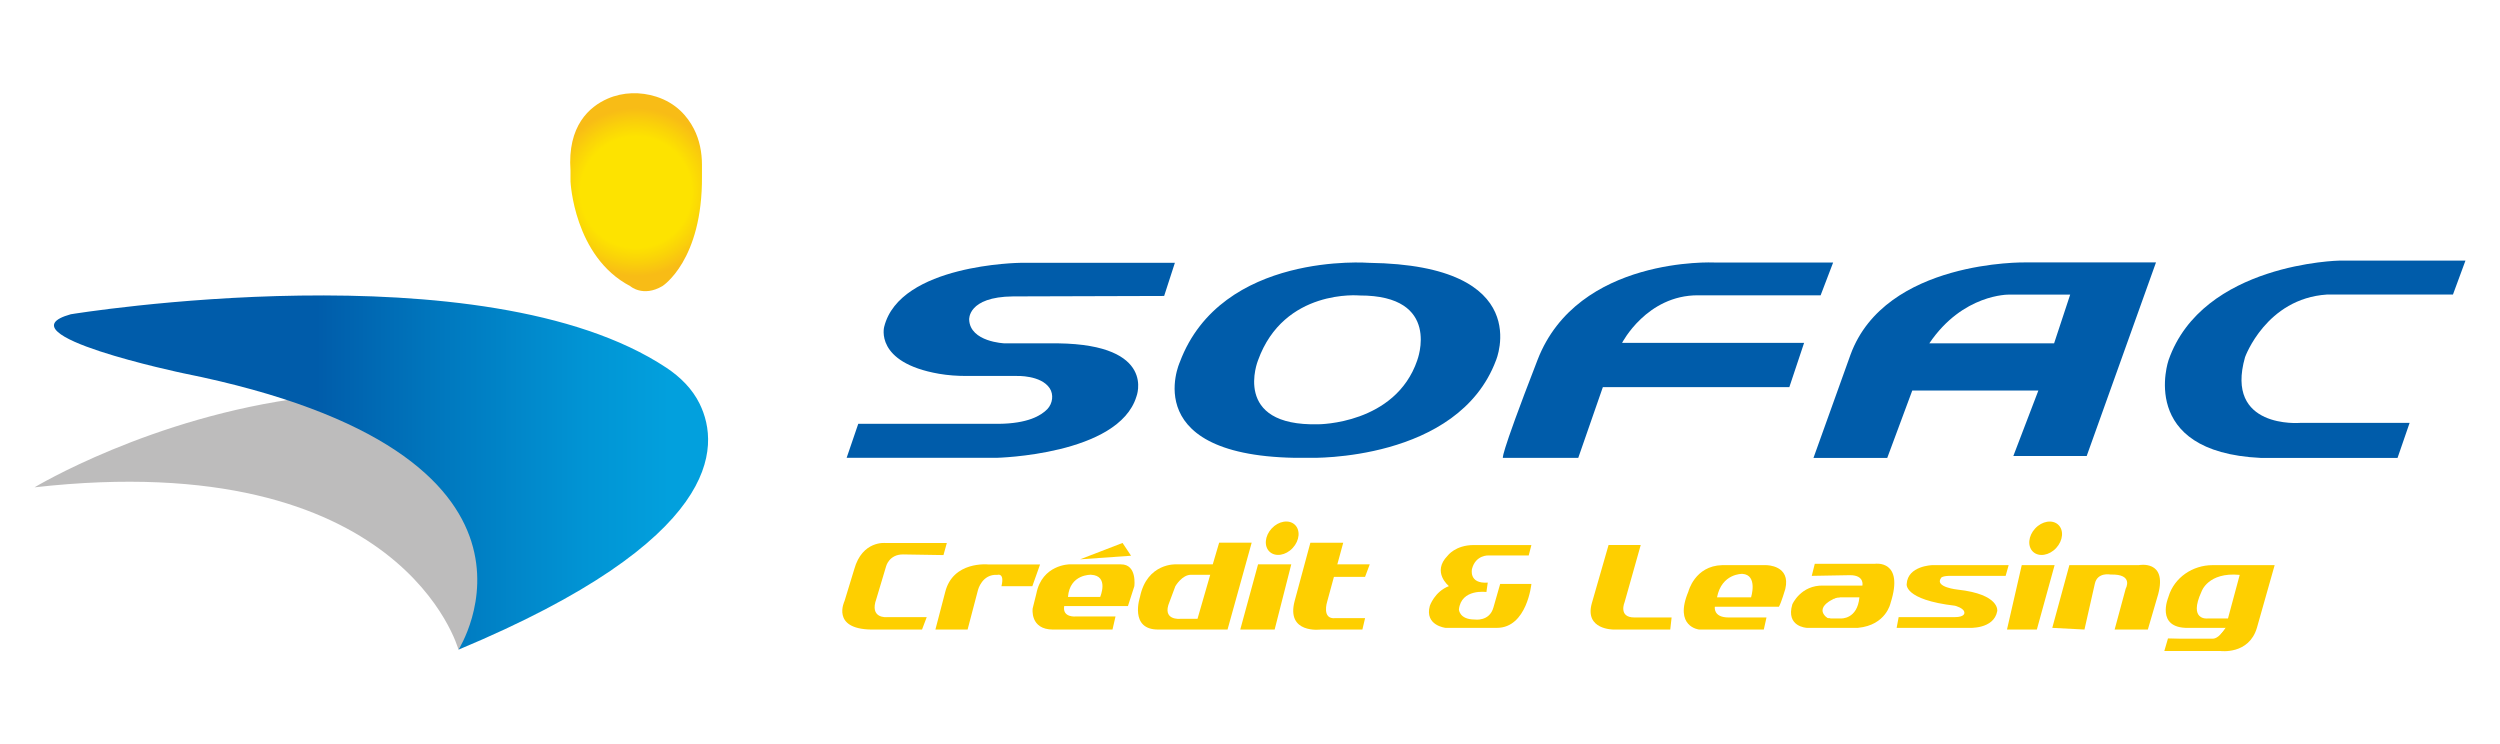
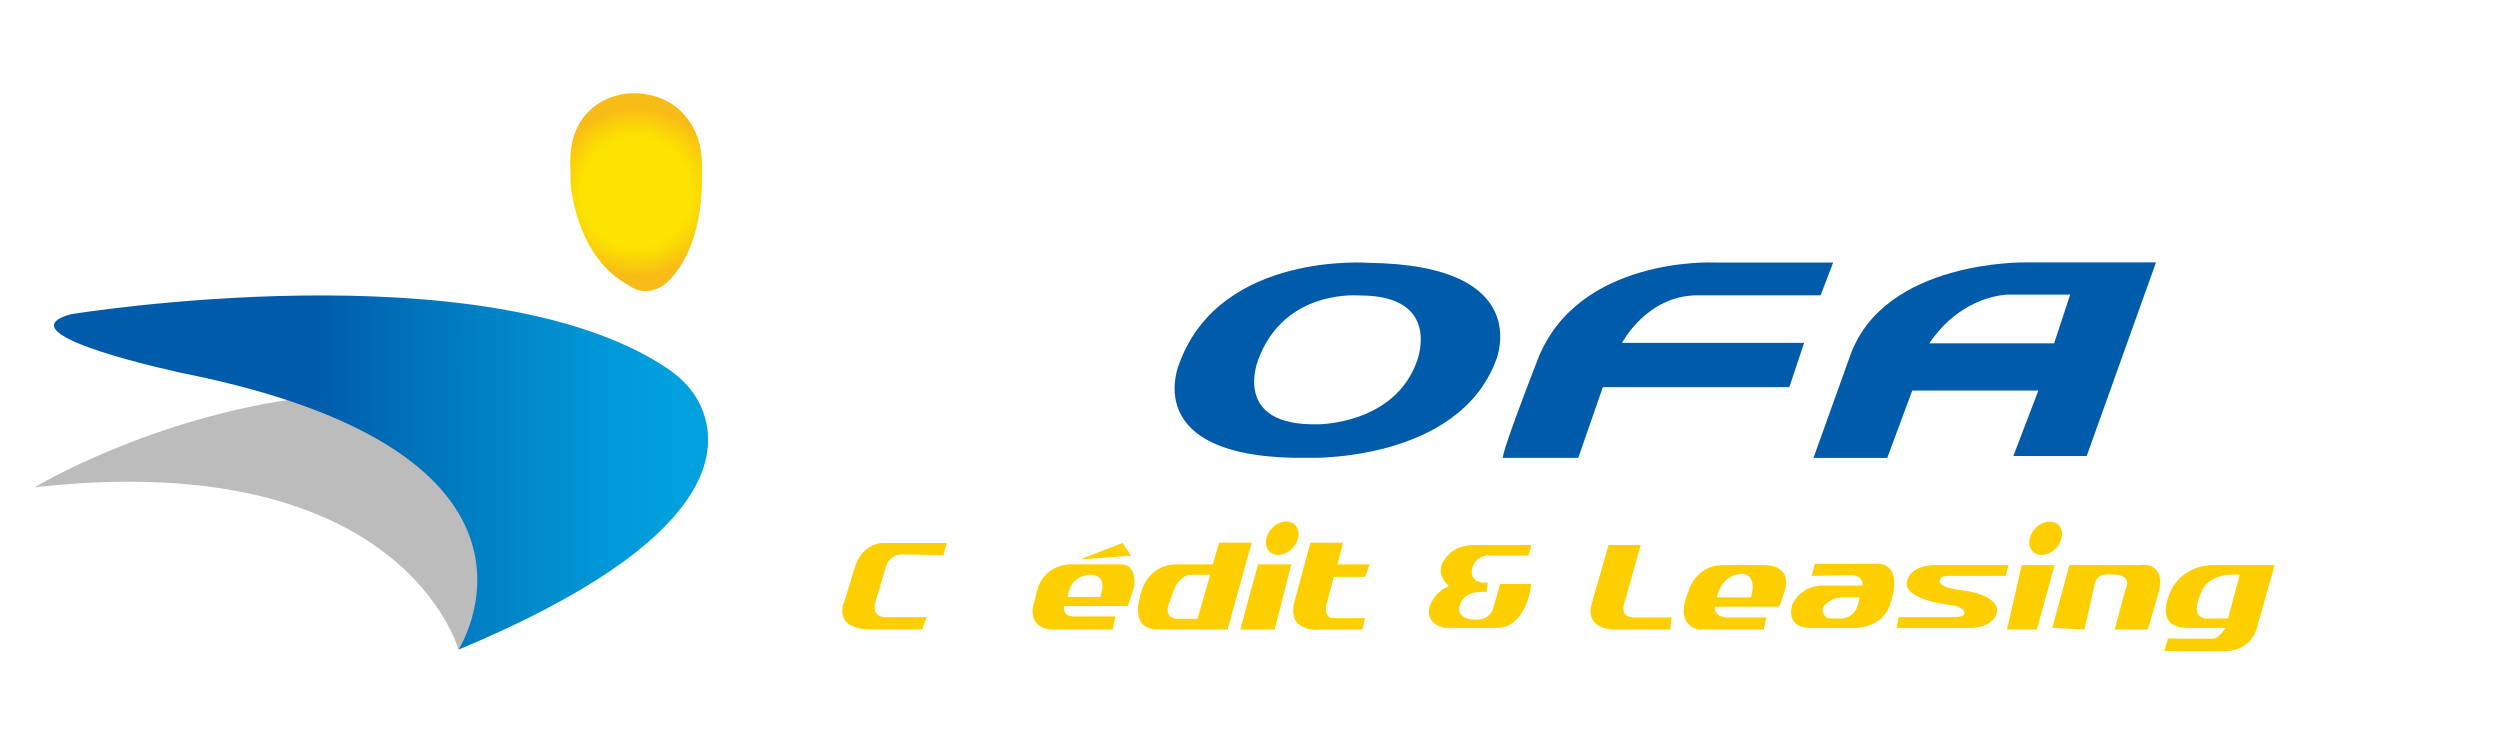
<svg xmlns="http://www.w3.org/2000/svg" id="Layer_1" data-name="Layer 1" viewBox="0 0 834.66 248.53">
  <defs>
    <style>.cls-2{fill:#005caa}.cls-3{fill:#fecf00}</style>
    <radialGradient id="radial-gradient" cx="212.37" cy="64.16" fx="212.37" fy="64.16" r="28.07" gradientUnits="userSpaceOnUse">
      <stop offset=".66" stop-color="#fde300" />
      <stop offset=".82" stop-color="#fad209" />
      <stop offset="1" stop-color="#f8bc16" />
    </radialGradient>
    <linearGradient id="linear-gradient" x1="59.74" y1="157.76" x2="278.14" y2="157.76" gradientUnits="userSpaceOnUse">
      <stop offset=".21" stop-color="#005caa" />
      <stop offset=".38" stop-color="#0075bc" />
      <stop offset=".62" stop-color="#0194d4" />
      <stop offset=".75" stop-color="#02a0dd" />
    </linearGradient>
  </defs>
-   <path class="cls-2" d="M388.67,98.8l3.58-11.05h-51.66s-40.16,.45-45.39,21.35c0,0-3.34,11.93,18.3,15.69,3.04,.53,6.16,.73,9.25,.73h16.79s7.98-.3,10.9,4.08c1.41,2.12,1,5.1-.74,6.95-2.1,2.23-6.62,4.86-16.28,4.95h-46.88l-3.88,11.35h50.02s40.76-.9,46.73-20.45c0,0,6.87-17.32-26.13-17.77h-17.92s-11.5-.45-11.79-7.91c0,0-.6-7.61,14.63-7.76l50.46-.15Z" />
  <path class="cls-2" d="M457.05,87.75s-49.27-3.88-63.15,33.15c0,0-15.08,32.99,43.6,31.95,0,0,49.27,1.34,61.96-32.55,0,0,13.44-31.8-42.4-32.55Zm16.12,32.55c-7.32,21.37-33,21.35-33,21.35-29.11,.75-20.16-21.35-20.16-21.35,8.66-24.04,33.89-21.65,33.89-21.65,27.62-.07,19.26,21.65,19.26,21.65Z" />
  <path class="cls-2" d="M501.84,152.87h25.08l8.21-23.61h62.26l4.93-14.78h-60.77s8.21-15.96,25.38-15.89h40.91l4.18-10.95h-39.71s-45.54-2.17-58.97,32.49c-13.44,34.66-11.5,32.74-11.5,32.74Z" />
  <path class="cls-2" d="M676.22,87.61s-46.73-.9-58.38,30.75l-12.39,34.53h24.63l8.36-22.51h42.1l-8.36,21.87h24.49l23.14-64.64h-43.6Zm9.56,27.02h-41.65c11.2-16.57,26.58-16.27,26.58-16.27h20.45l-5.37,16.27Z" />
-   <path class="cls-2" d="M818.95,98.35l4.18-11.35h-41.95s-45.84,.79-57.18,33.24c0,0-10.6,30.66,30.76,32.64h45.69l4.03-11.69h-36.58s-25.23,2.09-18.36-21.95c0,0,7.02-19.56,27.32-20.9h42.1Z" />
  <path class="cls-3" d="M314.99,185.32l1.12-4.03h-20.49s-7.73-.9-10.41,8.73l-3.25,10.64s-4.59,9.29,8.85,9.52h17.02l1.57-4.14h-13.33s-5.93,.58-3.47-6.16l3.25-10.86s1.01-3.92,5.6-3.92l13.55,.22Z" />
-   <path class="cls-3" d="M334.36,195.72h10.3l2.58-7.27h-17.36s-11.76-1.23-14.33,9.29l-3.25,12.43h10.75l3.47-13.21s1.34-5.37,6.49-5.04c0,0,2.46-.81,1.34,3.8Z" />
  <polygon class="cls-3" points="420.02 188.41 431.11 188.41 425.56 210.18 414.08 210.18 420.02 188.41" />
  <path class="cls-3" d="M448.46,181.18l-5.37,19.71s-1.9,5.93,2.69,5.49h9.97l-.9,3.81h-14s-11.53,1.46-8.62-9.52l5.26-19.48h10.97Z" />
  <polygon class="cls-3" points="455.74 192.6 457.31 188.41 442.97 188.41 441.63 192.6 455.74 192.6" />
  <path class="cls-3" d="M500.87,194.95h10.41s-1.46,14.67-11.53,14.67h-17.13s-7.05-.78-5.26-7.33c0,0,1.57-4.76,6.38-6.61,0,0-5.82-4.65-.45-10.13,0,0,2.58-3.58,8.73-3.58h19.26l-.9,3.47h-13.44s-4.26-.22-5.49,4.48c0,0-1.23,5.04,5.26,4.59l-.45,3.14s-8.4-1.23-9.18,5.82c0,0,.11,3.36,5.26,3.36,0,0,4.93,.78,6.27-4.03l2.24-7.84Z" />
  <path class="cls-3" d="M537.03,181.96h10.75l-5.37,19.04s-2.24,5.15,3.25,5.15h12.43l-.45,4.03h-18.92s-9.74,.11-7.28-8.73l5.6-19.48Z" />
  <path class="cls-3" d="M589.77,188.68h-14.78c-9.18,.22-11.31,8.85-11.31,8.85-4.93,11.76,3.58,12.65,3.58,12.65h21.61l.9-4.03h-12.65c-5.26,0-4.59-3.58-4.59-3.58h21.39c.78-1.34,2.13-5.93,2.13-5.93,1.9-7.95-6.27-7.95-6.27-7.95Zm-5.15,10.75h-11.37c1.57-8.06,8.46-7.84,8.46-7.84,5.26,.34,2.91,7.84,2.91,7.84Z" />
  <path class="cls-3" d="M626.05,188.23h-20.16l-1.01,4.03,12.77-.23c4.93,0,4.14,3.47,4.14,3.47h-12.99c-7.61-.23-10.41,6.27-10.41,6.27-2.24,7.5,4.81,7.84,4.81,7.84h17.13c9.41-.9,10.86-8.29,10.86-8.29,4.65-14.5-5.15-13.1-5.15-13.1Zm-11.42,18.25h-4.37c-5.38-4.03,3.14-7.05,3.14-7.05h7.39c-.67,7.39-6.15,7.05-6.15,7.05Z" />
  <path class="cls-3" d="M669.61,192.26l1.01-3.58h-25.53s-8.17,.22-8.51,6.27c0,0-1.12,5.26,16.12,7.28,0,0,3.14,.78,3.14,2.35,0,0,.22,1.46-3.25,1.46h-18.7l-.67,3.58h24.07s8.4,.56,9.52-5.6c0,0,1.01-5.6-13.21-7.17,0,0-7.73-.78-5.6-3.81,0,0,.11-.9,3.92-.78h17.69Z" />
  <polygon class="cls-3" points="674.99 188.68 685.96 188.68 680.03 210.18 670.06 210.18 674.99 188.68" />
  <path class="cls-3" d="M685.18,209.62l5.71-20.94h23.18s9.52-1.9,6.49,9.63l-3.47,11.87h-11.09l3.7-13.66s2.8-4.93-5.04-4.7c0,0-4.37-.9-5.26,3.02l-3.47,15.34-10.75-.56Z" />
  <path class="cls-3" d="M738.69,188.68c-6.62,0-12.75,4.11-14.68,10.45-.03,.1-.06,.2-.09,.3,0,0-4.37,10.33,6.61,10.2h12.6l-3.22,4.07-16.12-.48-1.2,4.12h18.7s9.52,1.34,12.21-7.73l5.93-20.94h-20.73Zm5.16,17.81h-6.83s-6.49,.78-2.02-8.96c0,0,2.13-6.61,12.76-5.6l-3.92,14.56Z" />
  <ellipse class="cls-3" cx="682.94" cy="179.66" rx="6.17" ry="4.79" transform="translate(87.13 558.73) rotate(-47.2)" />
  <ellipse class="cls-3" cx="428.07" cy="179.66" rx="6.17" ry="4.79" transform="translate(5.41 371.71) rotate(-47.2)" />
  <path class="cls-3" d="M374.22,188.41h-17.13s-9.18,.05-11.09,9.79l-1.23,4.93s-1.01,7.06,6.83,7.06h19.82l1.01-4.37h-13.21s-4.59,.49-3.92-3.47h21.28l2.13-6.62s1.01-7.36-4.48-7.31Zm-6.91,10.88h-10.75c.6-7.67,7.69-7.4,7.69-7.4,6.12,.3,3.06,7.4,3.06,7.4Z" />
  <polygon class="cls-3" points="377.62 185.54 374.78 181.27 360.6 186.74 377.62 185.54" />
  <path class="cls-3" d="M407.03,181.18l-2.13,7.23h-12.21s-9.74-.56-12.09,10.88c0,0-3.7,11,6.16,10.89h23.07l8.06-29h-10.86Zm-7.24,25.42h-5.75s-6.27,.67-3.58-5.67l1.94-5.2s2.24-3.91,5.3-3.83h6.35l-4.25,14.71Z" />
  <path class="cls-3" d="M723.78,213.22h15.1s1.8,.15,4.24-3.59l1.15,4.13-5.59,1.88-6.63-.31h-4.64l-2.81-.39-.83-1.71Z" />
  <path d="M11.53,162.7s38.97-23.51,90.48-30.01c0,0,89.43,31.35,51.06,84.21,0,0-18.36-68.08-141.54-54.2Z" style="fill:#bdbcbc" />
  <path d="M219.13,32.28c-5.31-1.7-11.15-1.58-16.26,.66-6.08,2.67-13.47,9.01-12.4,24.06v3.58s1.12,25.08,19.93,34.94c0,0,4.26,3.81,10.75,0,0,0,13.44-8.51,13.21-36.73v-3.75c0-4.17-.8-8.34-2.71-12.05-2.13-4.13-5.89-8.58-12.53-10.71Z" style="fill:url(#radial-gradient)" />
  <path d="M153.07,216.9s42.1-65.39-91.82-92.27c0,0-61.81-12.99-37.62-19.71,0,0,137.83-22.58,198.86,17.86,4.62,3.06,8.65,7.04,11.09,12.02,7.1,14.49,7.38,45.4-80.51,82.1Z" style="fill:url(#linear-gradient)" />
  <path class="cls-3" d="M609.87,206.16s.24,.32,1.24,.32l-.15,.38-1.29,.23-.13-.55,.34-.38Z" />
  <path class="cls-3" d="M612.52,199.79s.72-.39,1.67-.36l.08-.57-1.38,.19-.57,.65,.2,.1Z" />
</svg>